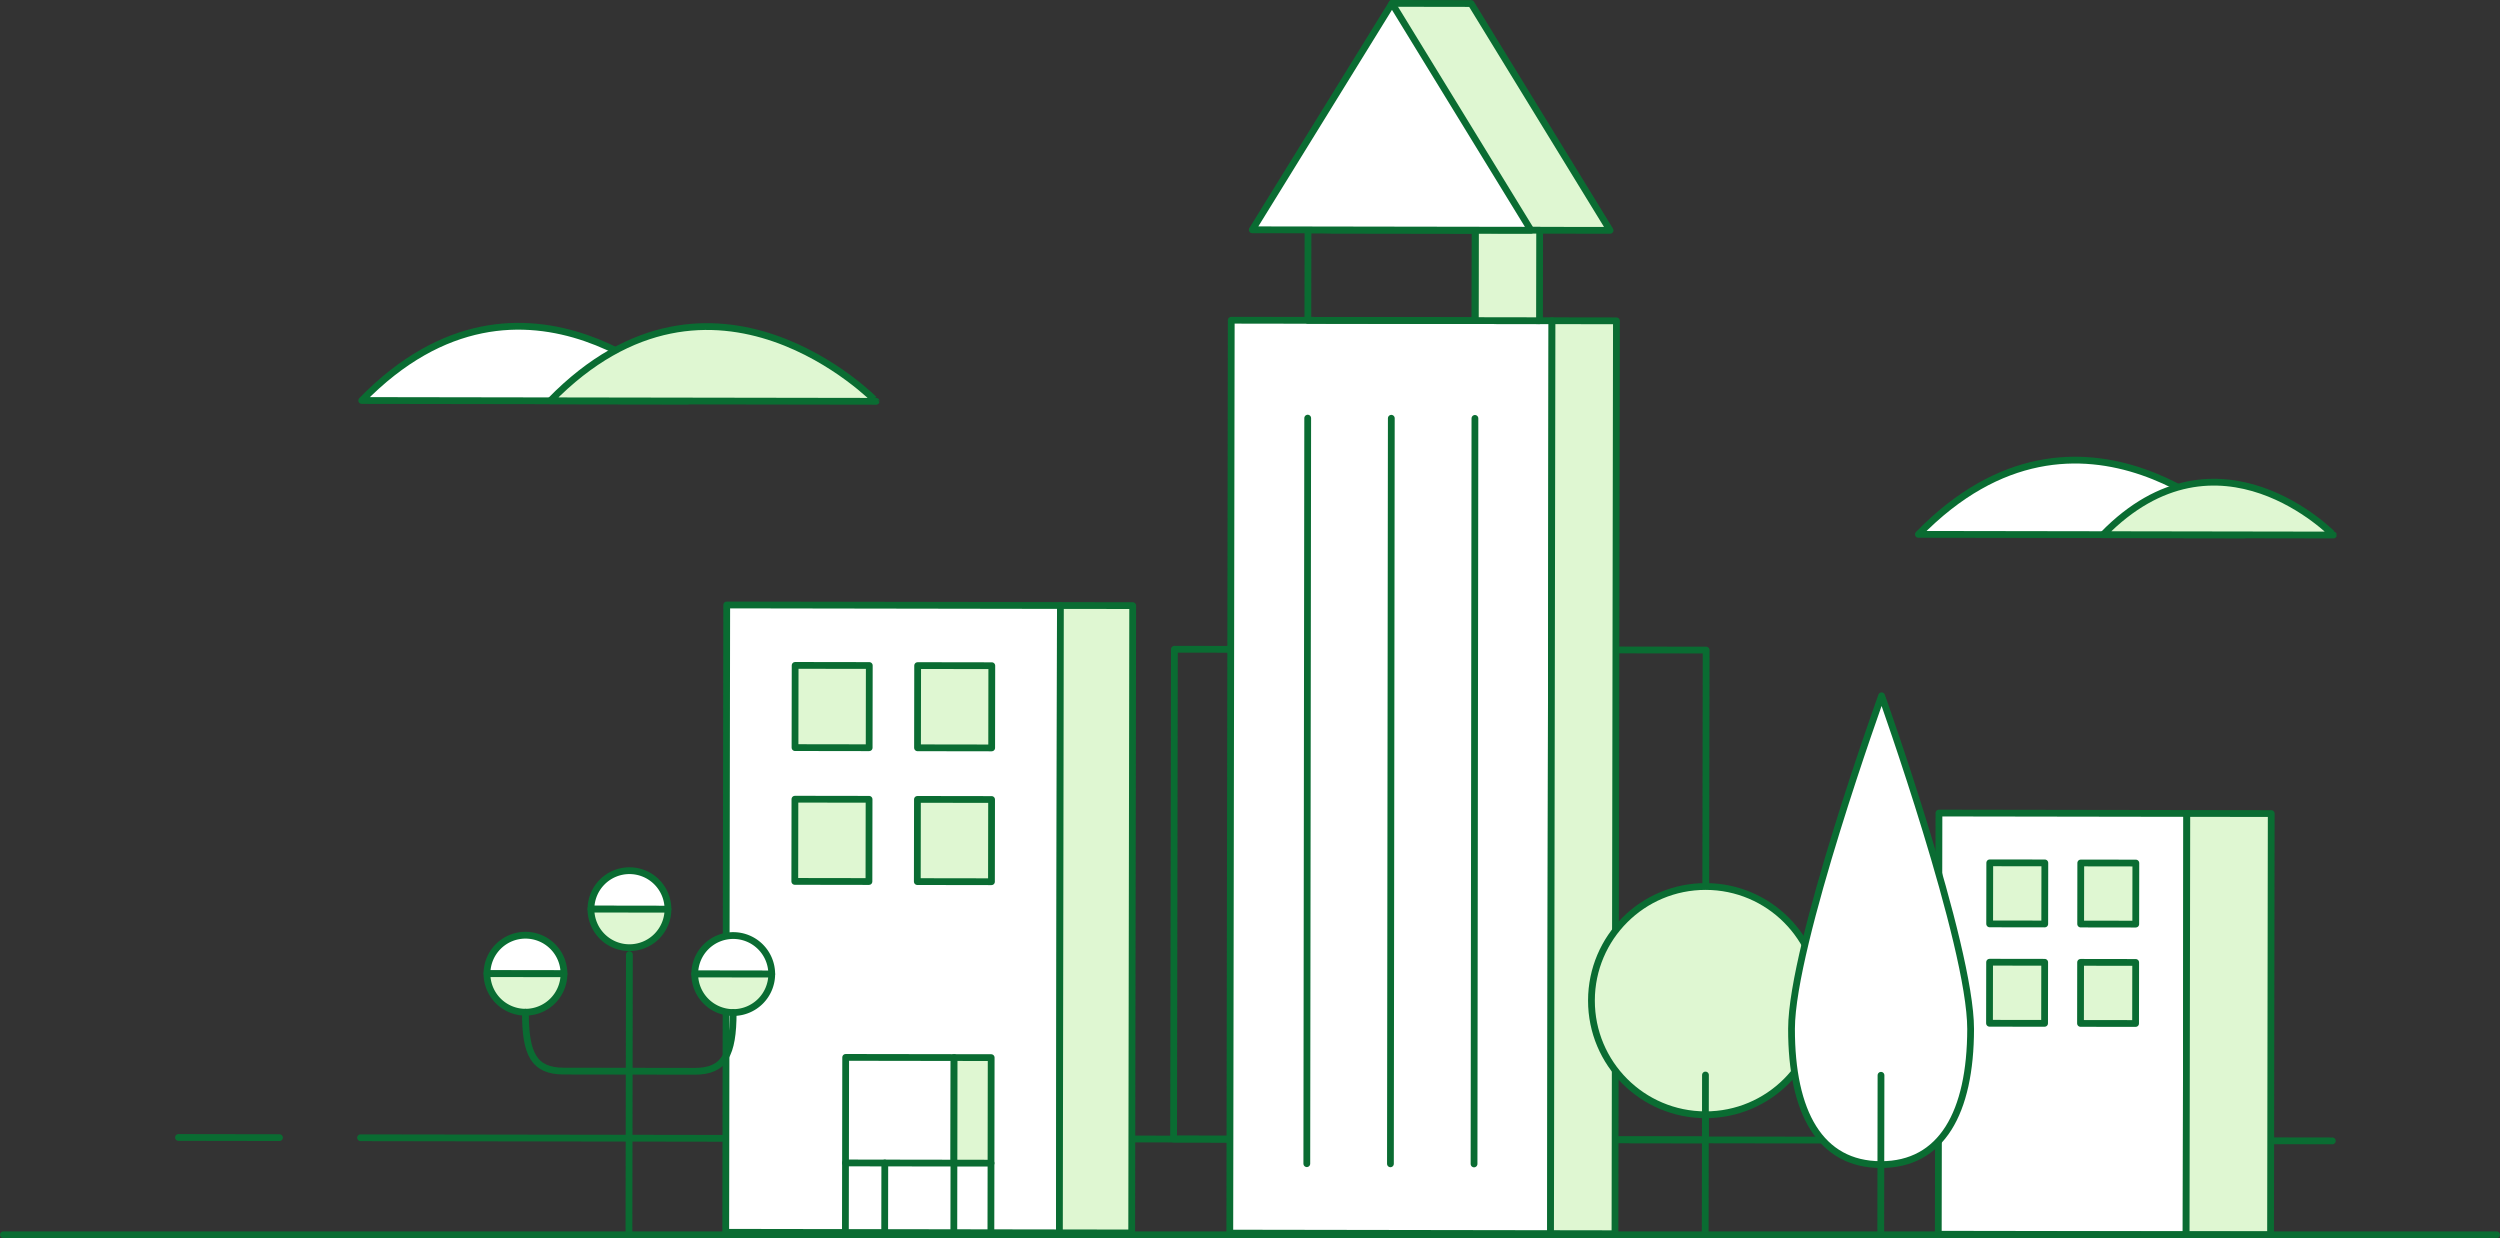
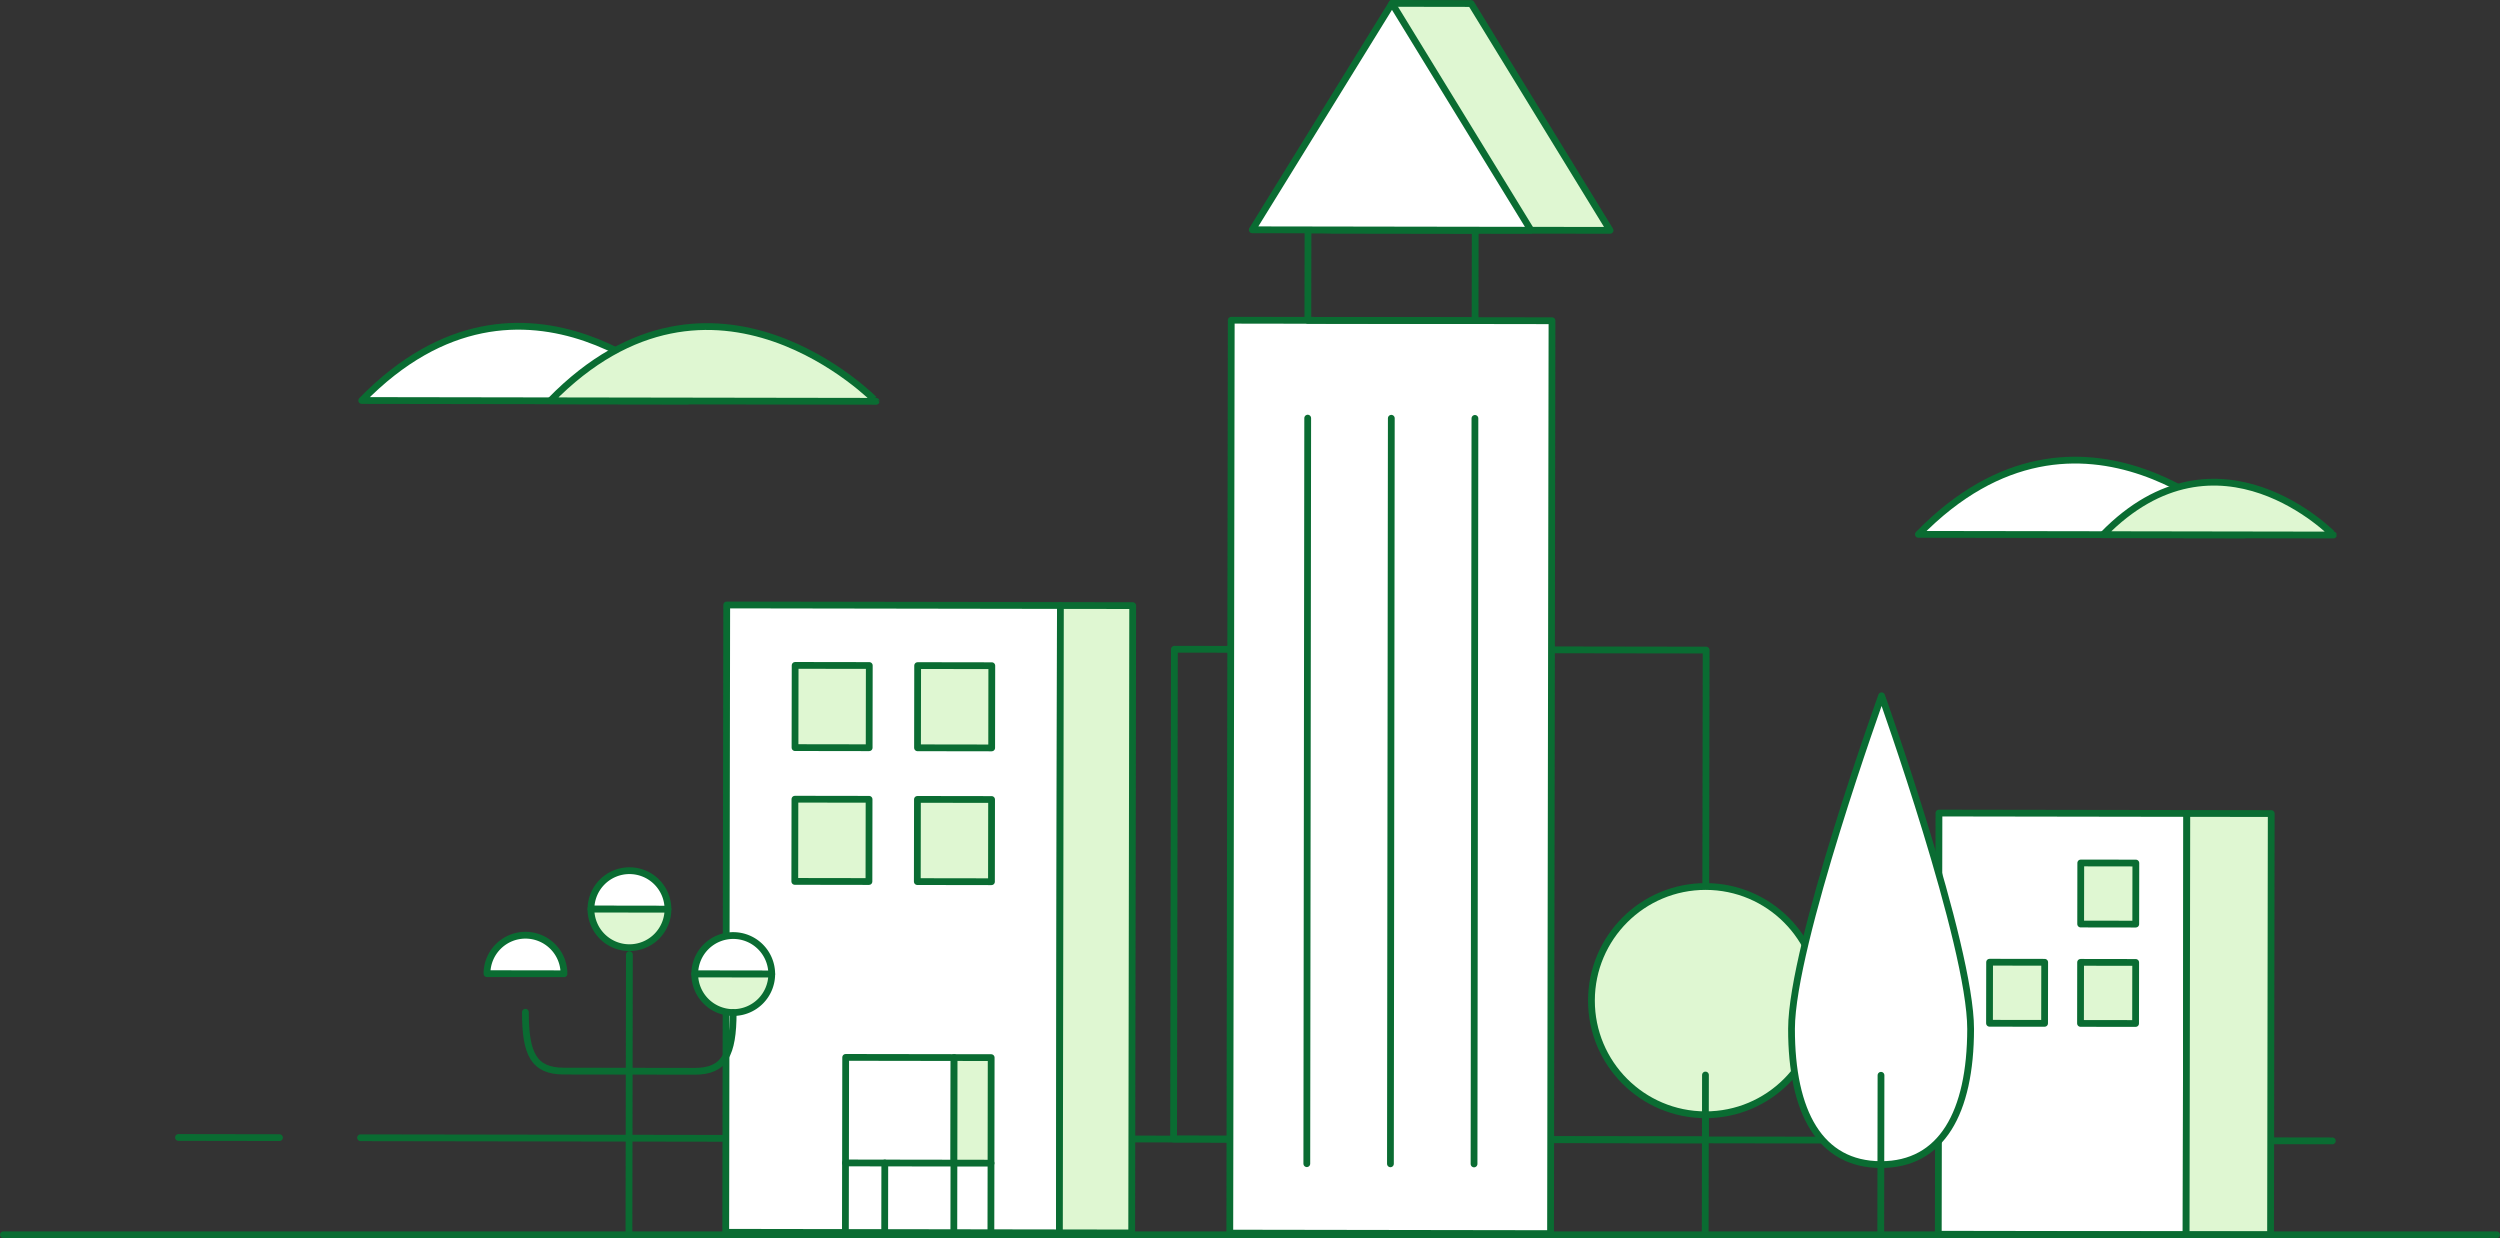
<svg xmlns="http://www.w3.org/2000/svg" id="Layer_1" data-name="Layer 1" viewBox="0 0 658.099 325.932">
  <rect x="0" y="0" width="658.099" height="325.932" fill="#333333" stroke="none" />
  <defs>
    <style>.cls-1{fill:none;}.cls-1,.cls-2,.cls-3{stroke:#0A6C32;stroke-linecap:round;stroke-linejoin:round;stroke-width:1.785px;}.cls-2{fill:#fff;}.cls-3{fill:#dff7d2;}</style>
  </defs>
  <title>details-2</title>
  <line class="cls-1" x1="94.914" y1="299.503" x2="613.96" y2="300.329" />
  <line class="cls-1" x1="46.984" y1="299.426" x2="73.565" y2="299.469" />
  <rect class="cls-1" x="308.149" y="170.126" width="139.98" height="128.937" transform="translate(1.267 0.291) rotate(0.091)" />
  <rect class="cls-2" x="190.277" y="158.431" width="87.839" height="165.138" transform="translate(1.277 0.52) rotate(0.091)" />
  <rect class="cls-3" x="278.116" y="158.516" width="19.029" height="165.138" transform="translate(1.277 0.435) rotate(0.091)" />
  <rect class="cls-3" x="208.401" y="174.282" width="19.52" height="21.641" transform="translate(1.188 0.545) rotate(0.091)" />
  <rect class="cls-3" x="240.651" y="174.333" width="19.52" height="21.641" transform="translate(1.188 0.494) rotate(0.091)" />
  <rect class="cls-3" x="208.344" y="209.502" width="19.52" height="21.641" transform="translate(1.244 0.546) rotate(0.091)" />
  <rect class="cls-3" x="240.595" y="209.554" width="19.52" height="21.641" transform="translate(1.244 0.494) rotate(0.091)" />
  <rect class="cls-2" x="509.427" y="213.189" width="65.247" height="110.871" transform="translate(1.321 0.03) rotate(0.091)" />
  <rect class="cls-3" x="574.673" y="213.258" width="22.222" height="110.871" transform="translate(1.321 -0.04) rotate(0.091)" />
-   <rect class="cls-3" x="522.877" y="226.25" width="14.499" height="16.075" transform="translate(1.266 0.049) rotate(0.091)" />
  <rect class="cls-3" x="546.833" y="226.288" width="14.499" height="16.075" transform="translate(1.267 0.01) rotate(0.091)" />
  <rect class="cls-3" x="522.836" y="252.412" width="14.499" height="16.075" transform="translate(1.308 0.049) rotate(0.091)" />
  <rect class="cls-3" x="546.791" y="252.45" width="14.499" height="16.075" transform="translate(1.308 0.011) rotate(0.091)" />
  <polygon class="cls-3" points="387.247 0.926 366.423 0.893 366.395 18.212 376.569 18.229 350.467 60.524 387.152 60.583 423.836 60.641 387.247 0.926" />
  <rect class="cls-2" x="323.029" y="83.472" width="84.434" height="240.306" transform="translate(1.217 0.311) rotate(0.091)" />
-   <rect class="cls-3" x="407.463" y="83.552" width="16.959" height="240.306" transform="translate(1.218 0.23) rotate(0.091)" />
-   <rect class="cls-3" x="387.427" y="59.705" width="16.959" height="23.815" transform="translate(1.007 0.262) rotate(0.091)" />
  <line class="cls-1" x1="344.005" y1="306.325" x2="344.238" y2="110.068" />
  <line class="cls-1" x1="366.016" y1="306.36" x2="366.249" y2="110.104" />
  <line class="cls-1" x1="388.026" y1="306.395" x2="388.259" y2="110.139" />
  <rect class="cls-1" x="343.406" y="59.657" width="44.021" height="23.815" transform="translate(1.007 0.311) rotate(0.091)" />
  <polygon class="cls-2" points="366.423 0.893 329.643 60.491 366.328 60.55 403.012 60.608 366.423 0.893" />
  <circle class="cls-3" cx="448.084" cy="262.515" r="30.044" transform="translate(185.749 711.073) rotate(-89.909)" />
  <line class="cls-3" x1="448.879" y1="324.803" x2="448.946" y2="282.984" />
  <path class="cls-2" d="M494.42,182.269s-23.679,65.633-23.714,87.644,7.521,35.734,23.517,35.76,23.6-13.674,23.631-35.685S494.42,182.269,494.42,182.269Z" transform="translate(0.893 0.893)" />
  <line class="cls-3" x1="495.087" y1="324.876" x2="495.154" y2="283.057" />
  <polyline class="cls-1" points="165.563 324.351 165.637 277.665 165.679 251.296" />
  <path class="cls-2" d="M137.45,245.293a10.134,10.134,0,0,0-10.15,10.118l20.268,0.032A10.134,10.134,0,0,0,137.45,245.293Z" transform="translate(0.893 0.893)" />
-   <path class="cls-3" d="M137.418,265.561a10.134,10.134,0,0,0,10.15-10.118l-20.268-.032A10.134,10.134,0,0,0,137.418,265.561Z" transform="translate(0.893 0.893)" />
  <path class="cls-2" d="M192.139,245.38a10.134,10.134,0,0,0-10.15,10.118l20.268,0.032A10.134,10.134,0,0,0,192.139,245.38Z" transform="translate(0.893 0.893)" />
  <path class="cls-3" d="M192.107,265.648a10.134,10.134,0,0,0,10.15-10.118l-20.268-.032A10.134,10.134,0,0,0,192.107,265.648Z" transform="translate(0.893 0.893)" />
  <path class="cls-2" d="M164.822,228.306a10.134,10.134,0,0,0-10.15,10.118l20.268,0.032A10.134,10.134,0,0,0,164.822,228.306Z" transform="translate(0.893 0.893)" />
  <path class="cls-3" d="M164.789,248.573a10.134,10.134,0,0,0,10.15-10.118l-20.268-.032A10.134,10.134,0,0,0,164.789,248.573Z" transform="translate(0.893 0.893)" />
  <path class="cls-1" d="M164.738,281.089l-17.211-.027c-7.889-.013-10.127-4.457-10.109-15.5" transform="translate(0.893 0.893)" />
  <path class="cls-1" d="M164.738,281.089l17.211,0.027c7.889,0.013,10.141-4.424,10.159-15.468" transform="translate(0.893 0.893)" />
  <rect class="cls-2" x="221.7" y="277.478" width="28.542" height="27.784" transform="translate(1.357 0.517) rotate(0.091)" />
  <rect class="cls-3" x="250.241" y="277.508" width="9.76" height="27.784" transform="translate(1.357 0.487) rotate(0.091)" />
  <line class="cls-2" x1="222.57" y1="306.131" x2="222.541" y2="324.442" />
  <line class="cls-2" x1="251.112" y1="306.177" x2="251.083" y2="324.488" />
  <line class="cls-2" x1="232.914" y1="306.148" x2="232.885" y2="324.459" />
  <line class="cls-2" x1="260.872" y1="306.192" x2="260.843" y2="324.503" />
  <path class="cls-2" d="M94.33,104.534l85.772,0.137S137.287,60.491,94.33,104.534Z" transform="translate(0.893 0.893)" />
  <path class="cls-3" d="M143.962,104.613l85.772,0.137S186.918,60.57,143.962,104.613Z" transform="translate(0.893 0.893)" />
  <path class="cls-2" d="M504.1,139.769l85.772,0.137S547.053,95.726,504.1,139.769Z" transform="translate(0.893 0.893)" />
  <path class="cls-3" d="M552.726,139.847l60.625,0.1S583.089,108.716,552.726,139.847Z" transform="translate(0.893 0.893)" />
  <line class="cls-1" x1="657.207" y1="325.04" x2="0.893" y2="325.04" />
</svg>